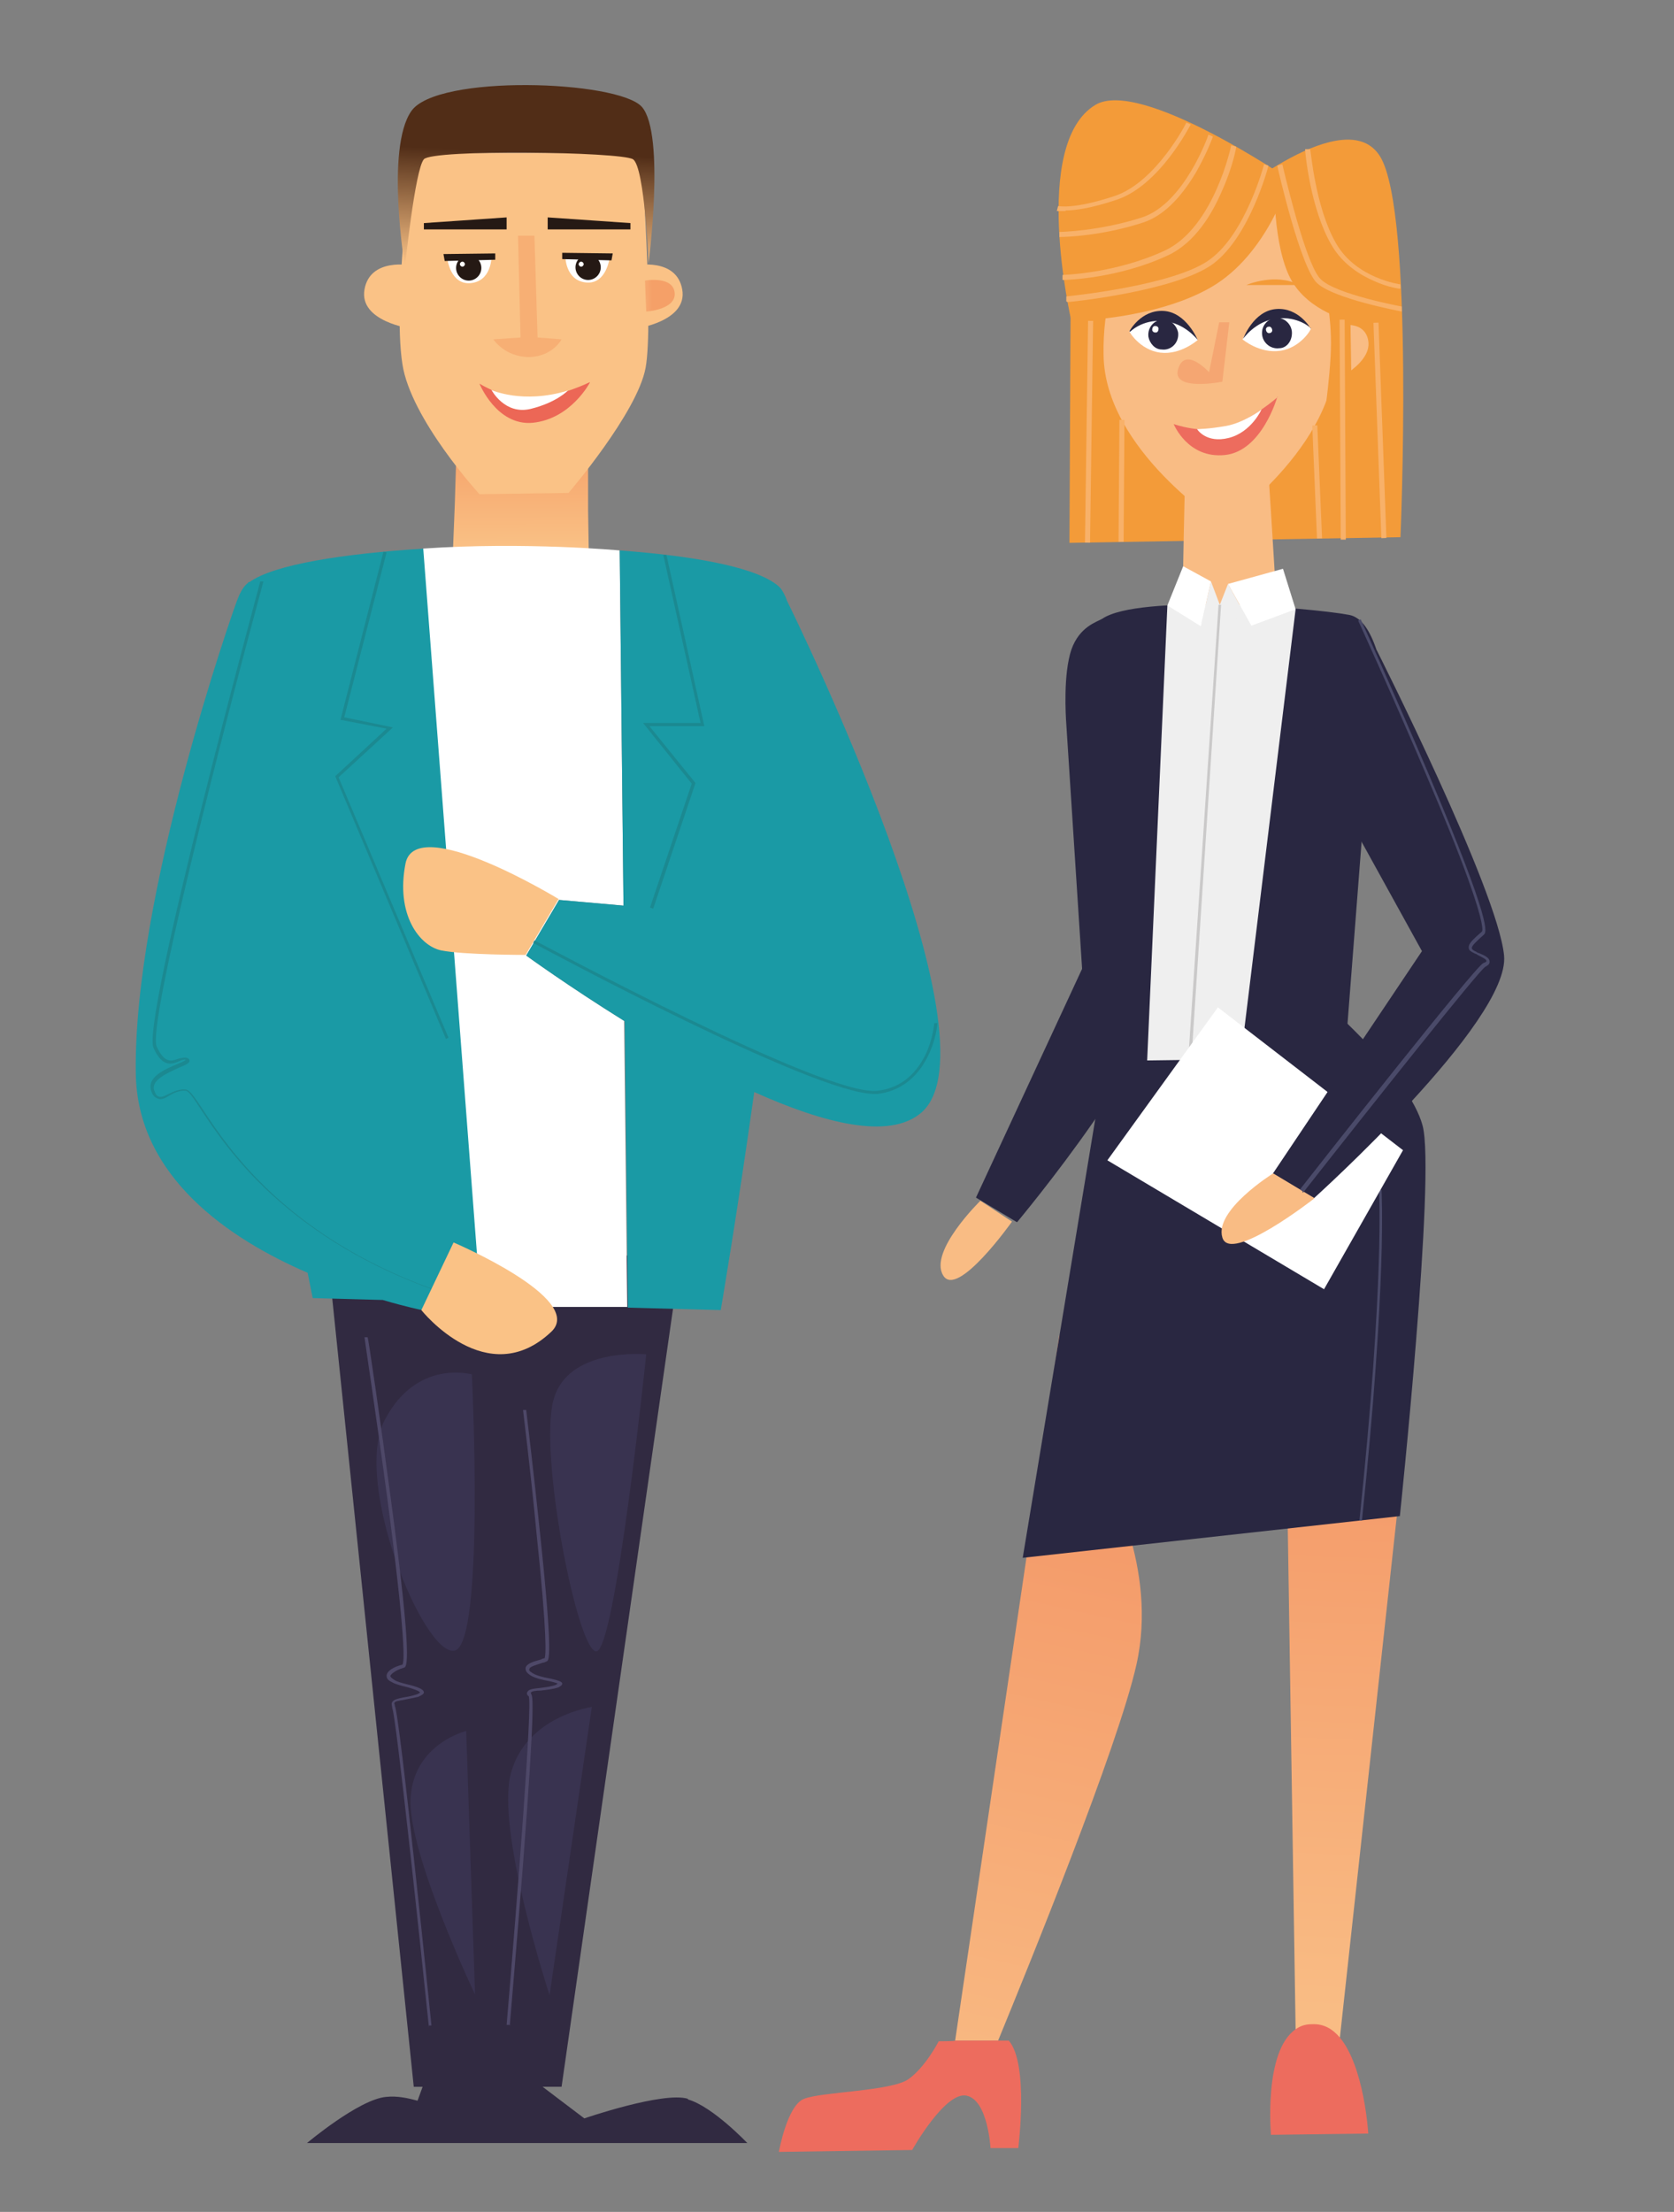
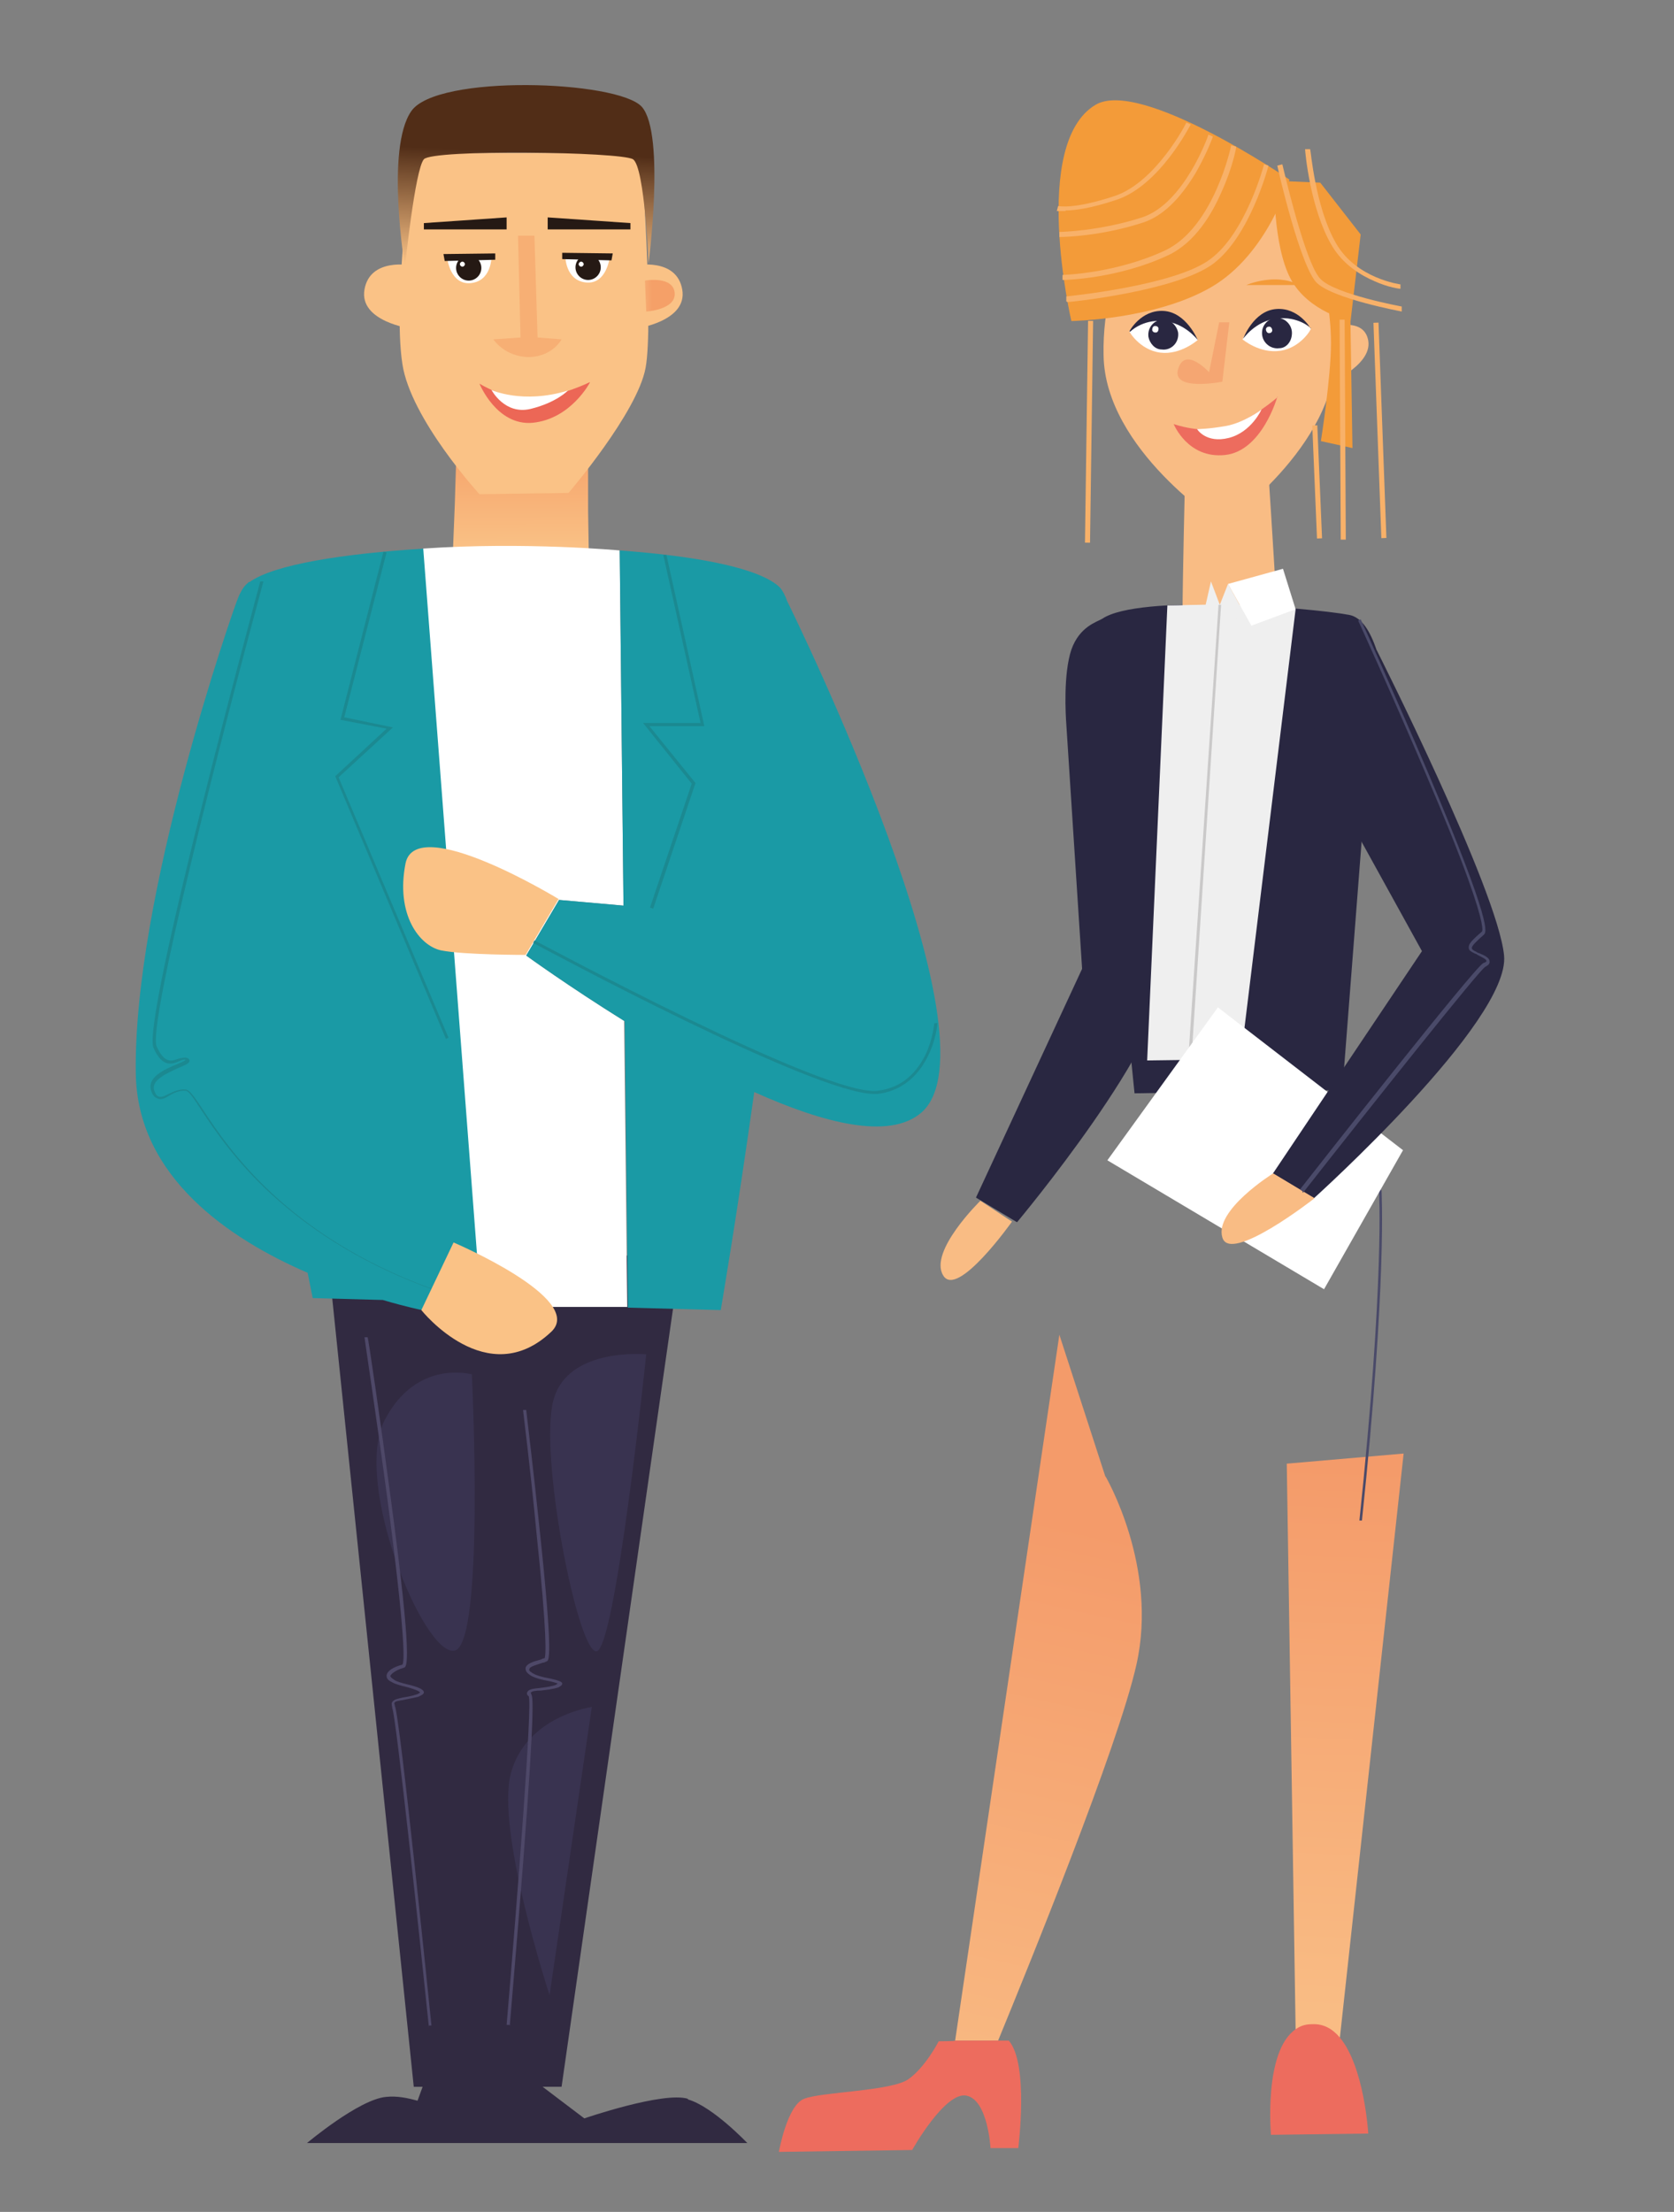
<svg xmlns="http://www.w3.org/2000/svg" id="Calque_1" version="1.1" viewBox="0 0 265 350">
  <rect x="0" y="0" width="265" height="350" fill="#808080" stroke="none" />
  <defs>
    <style>
      .st0 {
        fill: #f5a672;
      }

      .st1 {
        fill: #4e4868;
      }

      .st2 {
        fill: url(#Dégradé_sans_nom_7);
      }

      .st3 {
        fill: url(#Dégradé_sans_nom_6);
      }

      .st4 {
        fill: #cac9c9;
      }

      .st5 {
        fill: #ed6c5e;
      }

      .st6 {
        fill: #fff;
      }

      .st7 {
        fill: #fac286;
      }

      .st8 {
        fill: #f8b169;
      }

      .st9 {
        fill: url(#Dégradé_sans_nom_2);
      }

      .st10 {
        fill: #292741;
      }

      .st11 {
        fill: #1a9aa5;
      }

      .st12 {
        fill: #393350;
      }

      .st13 {
        fill: url(#Dégradé_sans_nom);
      }

      .st14 {
        fill: #f39b39;
      }

      .st15 {
        fill: url(#Dégradé_sans_nom_4);
      }

      .st16 {
        fill: #efefef;
      }

      .st17 {
        fill: #251914;
      }

      .st18 {
        fill: url(#Dégradé_sans_nom_3);
      }

      .st19 {
        fill: #312a41;
      }

      .st20 {
        fill: url(#Dégradé_sans_nom_5);
      }

      .st21 {
        fill: #ec6756;
      }

      .st22 {
        fill: #f7af74;
      }

      .st23 {
        fill: #f9bc84;
      }

      .st24 {
        fill: #4a4a69;
      }

      .st25 {
        fill: #1b8991;
      }
    </style>
    <linearGradient id="Dégradé_sans_nom" data-name="Dégradé sans nom" x1="82.4" y1="123.6" x2="82.5" y2="141.4" gradientTransform="translate(0 -54)" gradientUnits="userSpaceOnUse">
      <stop offset="0" stop-color="#f5a068" />
      <stop offset="1" stop-color="#fac286" />
    </linearGradient>
    <linearGradient id="Dégradé_sans_nom_2" data-name="Dégradé sans nom 2" x1="2061.8" y1="-343.5" x2="2061" y2="-362" gradientTransform="translate(2144.5 386) rotate(-180) scale(1 -1)" gradientUnits="userSpaceOnUse">
      <stop offset="0" stop-color="#fac286" />
      <stop offset="1" stop-color="#512d17" />
    </linearGradient>
    <linearGradient id="Dégradé_sans_nom_3" data-name="Dégradé sans nom 3" x1="2094" y1="-339.5" x2="2090" y2="-339.4" gradientTransform="translate(2144.5 386) rotate(-180) scale(1 -1)" gradientUnits="userSpaceOnUse">
      <stop offset="0" stop-color="#f5a068" />
      <stop offset="1" stop-color="#fac286" />
    </linearGradient>
    <linearGradient id="Dégradé_sans_nom_4" data-name="Dégradé sans nom 4" x1="-1339.3" y1="-339.2" x2="-1343.2" y2="-339.1" gradientTransform="translate(1442.6 386)" gradientUnits="userSpaceOnUse">
      <stop offset="0" stop-color="#f5a068" />
      <stop offset="1" stop-color="#fac286" />
    </linearGradient>
    <linearGradient id="Dégradé_sans_nom_5" data-name="Dégradé sans nom 5" x1="13824.6" y1="141.9" x2="13829.2" y2="55.8" gradientTransform="translate(14038.1 156.8) rotate(179.1)" gradientUnits="userSpaceOnUse">
      <stop offset="0" stop-color="#f49b6a" />
      <stop offset="1" stop-color="#f9bc84" />
    </linearGradient>
    <linearGradient id="Dégradé_sans_nom_6" data-name="Dégradé sans nom 6" x1="13864.9" y1="132.8" x2="13887.7" y2="37" gradientTransform="translate(14038.1 156.8) rotate(179.1)" gradientUnits="userSpaceOnUse">
      <stop offset="0" stop-color="#f49b6a" />
      <stop offset="1" stop-color="#f9bc84" />
    </linearGradient>
    <linearGradient id="Dégradé_sans_nom_7" data-name="Dégradé sans nom 7" x1="13841.3" y1="304.1" x2="13841" y2="296.5" gradientTransform="translate(14038.1 156.8) rotate(179.1)" gradientUnits="userSpaceOnUse">
      <stop offset="0" stop-color="#f49b6a" />
      <stop offset="1" stop-color="#f9bc84" />
    </linearGradient>
  </defs>
  <g>
    <path class="st13" d="M93.3,93.4l-.2-12.5h0v-6.6h0v-6.5l-20.7.8-.2,4.5h0l-.2,6.6h0l-.5,12.6,22.1,1h-.3Z" />
    <path class="st7" d="M101.5,24.2s2,26.9.7,34-12.2,19.8-12.2,19.8l-14.1.2s-10.9-11.9-12.2-20.6c-1.6-10.3,1.7-33.4,1.7-33.4,0,0,36.1,0,36.1,0Z" />
    <path class="st9" d="M102.6,42.3s2.8-21.1-1-25.4c-3.8-4.2-32.5-5.2-36.5.7-4.1,5.9-1,24.7-1,24.7,0,0,1.6-15.5,3-17.1s31.1-1.2,33.1,0c1.9,1.2,2.5,17.1,2.5,17.1h0Z" />
-     <path class="st7" d="M65.1,42s-6.5-1.3-7.4,3.8,7.4,6.2,7.4,6.2v-10Z" />
+     <path class="st7" d="M65.1,42s-6.5-1.3-7.4,3.8,7.4,6.2,7.4,6.2Z" />
    <path class="st7" d="M100.6,42s6.5-1.3,7.4,3.8-7.4,6.2-7.4,6.2v-10Z" />
    <path class="st19" d="M108.9,332.1c-3.9-1.2-16.4,3.1-16.4,3.1l-6.6-5h3l18.8-131.2-56-2.2,13.8,133.4h1.4l-.8,2.2c-1.5-.4-3.2-.8-5-.6-4.3.4-12.5,7.3-12.5,7.3h69.7s-5.5-5.8-9.4-6.9h0Z" />
    <path class="st22" d="M84.6,37.3l.5,16.1,3.8.3s-1.4,2.7-5.1,2.8c-3.9,0-5.7-2.8-5.7-2.8l4.3-.3-.4-16.1s2.6,0,2.6,0Z" />
    <polygon class="st17" points="99.8 35.3 86.7 34.4 86.7 36.3 99.8 36.3 99.8 35.3" />
    <polygon class="st17" points="67.1 35.3 80.2 34.4 80.2 36.3 67.1 36.3 67.1 35.3" />
    <path class="st6" d="M96.5,40.8l-7-.2s0,3.8,3.3,4.1c3.2.3,3.7-3.9,3.7-3.9Z" />
    <path class="st17" d="M91.1,42.3c0,1.1.9,2,2,2s2-.9,2-2-.9-2-2-2-2,.9-2,2Z" />
    <polygon class="st17" points="97 40.1 89 40 89 41 96.8 41.2 97 40.1" />
    <path class="st6" d="M70.8,40.9l7-.2s0,3.8-3.3,4.1c-3.2.3-3.7-3.9-3.7-3.9Z" />
    <path class="st17" d="M76.2,42.4c0,1.1-.9,2-2,2s-2-.9-2-2,.9-2,2-2,2,.9,2,2Z" />
    <polygon class="st17" points="70.2 40.2 78.4 40.1 78.4 41.1 70.4 41.3 70.2 40.2" />
    <path class="st6" d="M72.8,41.8c0,.2.2.4.4.4s.4-.2.4-.4-.2-.4-.4-.4-.4.2-.4.4Z" />
    <path class="st6" d="M91.6,41.8c0,.2.2.4.4.4s.4-.2.4-.4-.2-.4-.4-.4-.4.2-.4.4Z" />
    <path class="st21" d="M93.3,60.5s-4.4,2.2-8.9,2.5-8.5-2.3-8.5-2.3c0,0,2.7,6.7,8.4,6.2,6.1-.6,9.1-6.4,9.1-6.4h0Z" />
    <path class="st6" d="M89.9,61.8s-1.8,1.9-5.9,2.9c-4.1,1-6.2-3-6.2-3,0,0,4.9,2.3,12.1.1Z" />
    <path class="st18" d="M63.7,44.4s-4.4-.8-4.7,1.9,4.5,3,4.5,3l.2-4.9Z" />
    <path class="st15" d="M102.1,44.4s4.4-.8,4.7,1.9c.3,2.7-4.5,3-4.5,3l-.2-4.9Z" />
    <g>
      <path class="st11" d="M39.3,92.2c-.7.5-1.3,1.5-1.8,2.9h0c-.5,1.2-16.5,46.7-16,74.9.3,16.2,14.7,26,27.2,31.4.5,2.5.8,4,.8,4l11.1.3c3.7,1.1,6.2,1.6,6.2,1.6l.7-1.4,8.8.2-9.1-119.3c-12.8.8-23.8,2.5-27.7,5.3h-.2,0Z" />
      <path class="st11" d="M37.4,95h0Z" />
    </g>
    <g>
      <path class="st11" d="M124.6,95h0Z" />
      <g>
        <path class="st6" d="M98.9,161.6c-9-5.6-15.6-10.4-15.6-10.4l5.2-8.8,10.2.9-.6-56.2h0s-14.9-1.4-31.1-.3h0l9.1,119.4v.6h23.2l-.5-45.3h0Z" />
        <path class="st11" d="M124.6,95.1h0c-.3-.9-.7-1.6-1.1-2.1-3.1-3.1-13.1-5-25.4-5.9l.6,56.2-10.2-.9-5.2,8.8s6.6,4.8,15.6,10.4l.5,45.3h-.5l15.2.4s2.6-15.2,5.3-34.5c10.9,4.9,21.3,7.6,26.4,3.3,13.1-11.1-20.1-78.8-21.2-81Z" />
      </g>
    </g>
    <path class="st7" d="M88.5,142.3s-22.6-13.8-24.3-5.7c-1.6,8.1,2.2,13.1,5.7,13.8s13.3.7,13.3.7l5.2-8.8h.1Z" />
    <path class="st12" d="M102.3,214.3s-4.9,47-7.9,47-9.1-31.2-6.8-39.7c2.2-8.5,14.7-7.3,14.7-7.3h0Z" />
    <path class="st12" d="M93.7,270l-6.7,45.7s-8.6-26.2-6.1-35.2,12.8-10.4,12.8-10.4h0Z" />
    <path class="st12" d="M74.7,217.5s2.1,43-2.8,43.7-16.1-26.7-11-36.5,13.9-7.2,13.9-7.2h0Z" />
-     <path class="st12" d="M73.8,273.9l1.4,41.7s-10.7-22.5-10.2-31.1,8.8-10.6,8.8-10.6h0Z" />
    <path class="st25" d="M138.4,173.1h.5c3.5-.4,6.3-2.5,8-6,1.3-2.6,1.5-5.1,1.5-5.2h-.5s-.2,2.5-1.4,5c-1.7,3.4-4.2,5.3-7.6,5.7-8.3,1-53.8-23.6-54.3-23.8l-.2.4c1.9,1,44.4,23.9,54,23.9h0Z" />
    <path class="st25" d="M68.1,204.3l.2-.4c-23-8.4-32.2-22.3-36.1-28.2-1.4-2.1-2.1-3.2-2.8-3.3-1-.1-1.9.3-2.7.7-.6.3-1.2.6-1.6.4-.3-.1-.5-.4-.7-1-.5-1.6,2.1-2.7,3.8-3.5,1.2-.5,1.7-.7,1.8-1.1,0-.1,0-.3-.2-.4-.4-.3-.9-.1-1.5,0-1.1.4-2.2.9-3.5-1.9-1.5-3.4,10.4-49.6,16.9-73.6h-.5c-.7,2.7-18.8,69.4-16.9,73.8,1.4,3.2,3,2.6,4.1,2.1.5-.2.8-.3,1-.2-.2.2-.9.5-1.4.7-1.9.8-4.7,2-4.1,4.1.2.7.5,1.1,1,1.3.6.3,1.2,0,2-.5.7-.4,1.6-.8,2.5-.7.5,0,1.4,1.4,2.5,3.1,2,3,5.4,8.1,11.1,13.3,6.9,6.3,15.4,11.4,25.4,15h0l-.3.3h0Z" />
    <path class="st1" d="M67.8,320.5h.5c-.2-2-5-49.1-5.8-50.6,0-.3-.2-.4,0-.5,0-.2.7-.3,1.3-.4s1.4-.3,2.4-.5c.4-.2.9-.4.9-.7,0-.5-1-.9-2.7-1.3-.8-.2-1.6-.4-2-.7-.3-.2-.6-.4-.6-.6s.7-.9,2.1-1.3c.5-.1,1.5-.4-2-26.5-1.7-12.8-3.6-25.7-3.7-25.8h-.5c0,.2,1.9,12.7,3.6,25.4,3,22.7,2.7,26.1,2.4,26.4-1.5.4-2.4,1-2.5,1.7,0,.3,0,.7.9,1.1.5.3,1.3.5,2.1.7s2.1.6,2.3.9c0,0-.2.2-.5.3-.9.3-1.6.4-2.2.5-.9.2-1.4.3-1.7.7-.2.3,0,.7,0,1,.6,1.3,4.4,36.9,5.8,50.5h0v-.3h-.1Z" />
    <path class="st1" d="M80.7,320.5c0-.1,1.1-12.8,2.1-25.6,2-25.9,1.5-26.5,1.3-26.8,0-.2-.2-.3,0-.3,0-.2.9-.3,1.5-.3.9-.1,1.9-.2,2.8-.5.3-.2.6-.3.6-.6s-.6-.5-1.9-.8c-1.1-.2-2.4-.5-3-1-.2-.1-.4-.3-.3-.5,0-.4,1.3-.7,2.1-1,.2,0,.4-.1.6-.2.4-.1,1.1-.3-1-20.2-1-9.7-2.2-19.5-2.2-19.6h-.5c0,.2,1.2,9.6,2.1,19.2,1.8,17,1.5,19.8,1.3,20.1-.2,0-.4.1-.6.2-1.1.3-2.2.6-2.4,1.3,0,.3,0,.6.5,1,.7.6,2.1.9,3.2,1.1.5.1,1.2.3,1.4.4,0,0-.2.1-.3.2-.8.3-1.8.4-2.6.5-1,.1-1.7.2-1.9.6-.2.3,0,.6.2.7.6,1.3-1.8,31.9-3.5,52h.6,0Z" />
    <polygon class="st25" points="103.4 143.8 110.1 123.9 102.8 114.9 111.5 114.9 105.5 87.8 105 87.8 110.9 114.4 101.8 114.4 109.5 124 102.9 143.6 103.4 143.8" />
    <polygon class="st25" points="70.6 164.4 71 164.2 53.6 123 62.2 115.1 54.5 113.5 61.2 87.4 60.7 87.3 53.9 113.9 61.2 115.3 53.1 122.8 53.1 122.9 70.6 164.4" />
    <path class="st7" d="M71.8,196.6s20.9,8.9,15.5,14.1c-10.2,9.7-20.6-3.4-20.6-3.4l5.1-10.7h0Z" />
  </g>
  <g>
    <g>
      <g>
        <path class="st20" d="M212.1,322.5l10.1-92.5-18.5,1.6,1.4,89.6c.7-.5,1.5-.8,2.5-.8,1.8,0,3.3.8,4.4,2.1h.1Z" />
        <path class="st5" d="M207.6,320.3c-1,0-1.8.3-2.5.8-5.1,3.5-3.9,16.7-3.9,16.7l15.4-.2s-.6-10.5-4.5-15.2c-1.2-1.4-2.6-2.2-4.4-2.1h-.1Z" />
      </g>
      <g>
        <path class="st3" d="M175,233.7l-7.3-22.5-16.5,111.7h6.8c4.6-11.2,19-46.5,21.9-59.5,3.5-15.5-4.9-29.8-4.9-29.8h0Z" />
        <path class="st5" d="M148.6,323s-2.1,4.1-4.8,6-13.8,2-16.5,3.1c-2.7,1-4,8.4-4,8.4l21.1-.3s5.2-9.3,8.6-8.6,3.8,8.3,3.8,8.3h4.4c0-.1,1.7-13.3-1.5-17h-8.5c0,.1-2.5.1-2.5.1h-.1Z" />
      </g>
      <polygon class="st10" points="217.9 102.8 212.5 172.5 179.6 173 172.7 104.3 217.9 102.8" />
      <path class="st10" d="M217.9,102.8c-1-2.9-2.3-5.1-4.3-5.5-6.5-1.2-33.3-3.3-39.1.6-.8.5-3.6,1.2-4.9,4.9-1.3,3.9-.9,10.4-.8,11.8h0l2.5,38.7-16.8,36.2,6.5,3.9s24.3-29,23.3-39.4c-.7-7-4-26.7-6.1-39,5.2-1.5,10.9-4.4,15.9-4.5,8.8,0,17-3,23.7-7.7h.1Z" />
-       <path class="st14" d="M194.2,31.8s18.9-15.9,24.3-7c5.4,8.9,3.2,60.2,3.2,60.2l-52.4.9.2-42.4,24.8-11.6h0Z" />
      <path class="st23" d="M200.7,73.3s1,15.3,1.4,22.6c.4,7.2-14.8,6.2-14.9,1.2,0-5,.4-21.8.4-21.8l13.1-1.9h0Z" />
      <path class="st2" d="M200.9,76.7l-13.3,1.8v6.7s2.6,2.2,6.9,2.1c4.4-.2,6.7-2.6,6.7-2.6l-.4-8h.1Z" />
      <path class="st23" d="M174.7,56.2c.2,15,18.8,26.9,18.8,26.9,0,0,18.2-12.5,17.9-27.5-.2-15-8.7-27.1-18.8-26.9s-18.2,12.5-17.9,27.5Z" />
      <path class="st14" d="M204.1,28.5s-3.4,11.7-12.3,16.9c-8.9,5.2-22.2,5.4-22.2,5.4,0,0-6.5-28,3.8-34.2,7.1-4.3,30.7,11.8,30.7,11.8h0Z" />
      <path class="st0" d="M193,51l-1.6,7.9s-3.8-4.2-4.9-.5c-1.1,3.6,7,2,7,2l1.1-9.4h-1.6Z" />
      <g>
        <path class="st6" d="M207.5,52s-1.7-2.1-5.6-1.8c-3.8.3-5.2,3.5-5.2,3.5,0,0,2.7,2.3,6,1.8s5-3.6,4.8-3.5Z" />
        <path class="st10" d="M207.5,52s-1.9-3.4-5.5-3.1-5.2,4.7-5.2,4.7c0,0,1.9-2.8,5.3-3.2,3.4-.4,5.4,1.5,5.4,1.5h0Z" />
        <path class="st10" d="M199.8,52.4c-.2,1.6,1.2,2.9,2.7,2.7,1.1,0,1.9-1,2-2.1.2-1.6-1.2-2.9-2.7-2.7-1.1.2-1.9,1.1-2,2.1Z" />
        <path class="st6" d="M200.4,52.1c0,.4.3.7.6.6.2,0,.4-.2.4-.4,0-.4-.3-.7-.6-.6-.2,0-.4.2-.4.4Z" />
      </g>
      <g>
        <path class="st6" d="M178.8,52.4s1.6-2.2,5.5-2c3.8.2,5.3,3.4,5.3,3.4,0,0-2.7,2.4-5.9,2-3.3-.4-5.1-3.5-4.9-3.4h0Z" />
        <path class="st10" d="M178.8,52.4s1.8-3.4,5.4-3.2c3.6.2,5.4,4.6,5.4,4.6,0,0-2-2.7-5.4-3s-5.3,1.7-5.3,1.7h0Z" />
        <path class="st10" d="M186.5,52.6c.2,1.6-1.1,2.9-2.6,2.7-1.1,0-1.9-1-2.1-2-.2-1.6,1.1-2.9,2.6-2.7,1,0,1.9,1,2.1,2Z" />
        <path class="st6" d="M183.4,52c0,.4-.2.7-.6.6-.2,0-.4-.2-.4-.4,0-.4.2-.7.6-.6.2,0,.4.2.4.4Z" />
      </g>
      <path class="st5" d="M202.3,62.8s-4.3,3.8-8.2,4.8c-3.9,1.1-8.3-.5-8.3-.5,0,0,2.2,5.5,8.1,4.9,5.9-.6,8.3-9.2,8.3-9.2h0Z" />
      <path class="st6" d="M199.7,64.8s-1.6,3.6-5.2,4.5c-3.6.9-5-1.4-5-1.4,0,0,1.8,0,4.6-.5s5.6-2.6,5.6-2.6h0Z" />
      <path class="st23" d="M210.3,51.9s5.6-2,6.3,2c.7,4.1-7.1,7.2-7.1,7.2l.7-9.3h.1Z" />
      <path class="st14" d="M213.7,45.7l.4,25.2-5-1.1s1.6-10.1,1.6-15.5-1.3-10.4-1.3-10.4l2.9-2.9,1.4,4.6h0Z" />
      <path class="st14" d="M201.7,28.6s-.2,10.2,2.6,15.5,9.5,6.7,9.5,6.7l1.6-13.7-6.4-8.2-7.3-.3h0Z" />
      <path class="st14" d="M205.7,45.1h-8.4s4.6-2,8.4,0Z" />
      <path class="st8" d="M168.9,47.8c.7,0,17.5-1.8,23.2-6.1s8.6-15,8.7-15.5l-.7-.2c0,.1-2.9,10.9-8.5,15-5.5,4.2-22.7,5.9-22.8,5.9v.8h.1Z" />
      <path class="st8" d="M168.3,44.3c.4,0,8.7-.2,16.6-3.9,4.3-2,7-6.6,8.5-10.1,1.7-3.7,2.3-6.9,2.3-7.1l-.8-.2c0,.1-2.7,12.9-10.4,16.6-7.9,3.7-16.2,3.9-16.3,3.9v.8h0Z" />
      <path class="st8" d="M167.8,37.5c1,0,6.8-.2,13.2-2.3,3-1,5.7-3.6,8.2-7.7,1.8-3.1,2.8-5.8,2.8-5.9l-.7-.3c0,.1-3.8,10.9-10.5,13.1-6.8,2.2-13,2.3-13.1,2.3v.8h.2,0Z" />
      <path class="st8" d="M221.9,49.3v-.8s-10.4-1.9-12.8-4.3c-2-1.8-4.8-12.7-6.1-18.2l-.8.2c.1.6,3.7,16.2,6.3,18.6,2.7,2.5,13,4.4,13.4,4.5h0Z" />
      <path class="st8" d="M221.7,45.8v-.8s-7-.9-10.2-6.5c-3.3-5.7-4-14.8-4.1-14.9h-.8c0,.4.8,9.4,4.2,15.2,1.8,3.1,4.7,4.8,6.8,5.7,2.2,1,4,1.2,4.1,1.2h0Z" />
      <rect class="st8" x="154.8" y="67.9" width="35.1" height=".8" transform="translate(101.7 239.7) rotate(-89.2)" />
-       <rect class="st8" x="167.9" y="75.7" width="19.3" height=".8" transform="translate(100.2 253.1) rotate(-89.6)" />
      <rect class="st8" x="212.2" y="50.6" width=".8" height="34.8" transform="translate(-.4 1.1) rotate(-.3)" />
      <rect class="st8" x="218" y="51" width=".8" height="34.1" transform="translate(-2.3 8.1) rotate(-2.1)" />
      <rect class="st8" x="208.1" y="67.3" width=".8" height="17.9" transform="translate(-3 8.8) rotate(-2.4)" />
      <path class="st8" d="M168.7,33.3c1.4,0,3.9-.3,8.1-1.7,6.8-2.3,11.5-11.6,11.7-11.9l-.7-.3c0,.1-4.8,9.4-11.3,11.6-6.6,2.2-9,1.6-9,1.6l-.2.8h1.4Z" />
-       <path class="st10" d="M210.4,159.3s12.7,11,14.8,18.8-3.6,61.8-3.6,61.8l-59.7,6.6,17.4-105.2,31.2,18h0Z" />
      <polygon class="st16" points="205.1 96.4 196.4 167.6 181.6 167.8 184.8 95.8 194.7 95.6 205.1 96.4" />
      <polygon class="st6" points="203.1 90 194.4 92.4 198.1 99 205.1 96.4 203.1 90" />
-       <polygon class="st6" points="191.7 92 187.3 89.6 184.8 95.8 190.1 99.1 191.7 92" />
      <polygon class="st16" points="194.4 92.4 193.1 95.7 191.7 92 190.2 98.6 197.2 97.5 194.4 92.4" />
      <path class="st24" d="M215.6,240.6c4-38.1,3.1-52.1,3.1-52.3h-.4c0,.2.9,14.2-3.1,52.3h.4Z" />
      <polygon class="st4" points="188.6 167.7 193.3 95.7 192.9 95.7 188.1 167.7 188.6 167.7" />
      <polygon class="st6" points="222.1 182 192.8 159.4 175.3 183.6 209.6 204 222.1 182" />
      <path class="st10" d="M217.9,102.8s19.2,38,20.2,48.4c1,10.4-30.1,38.4-30.1,38.4l-6.5-3.9,23.6-35.2-18.5-33.5,11.3-14.2h0Z" />
      <path class="st23" d="M201.5,185.7s-9.3,5.8-8,10.1c1.2,4.3,14.6-6.2,14.6-6.2l-6.5-3.9h-.1Z" />
      <path class="st24" d="M206.3,188.7c11-14,27.8-35.1,28.8-35.7.3-.2.8-.4.7-.9,0-.5-.7-.9-1.7-1.3-.1,0-.3-.1-.4-.2-.5-.2-.7-.4-.7-.6,0-.4.8-1.1,1.9-2.1.4-.4,1.5-1.3-8.9-25.8-5.1-12-10.5-23.9-10.6-24.1l-.4.2s5.5,12,10.6,24c3,7,5.3,12.7,6.8,16.9,2.6,7.2,2.3,8.2,2.2,8.3-1.5,1.3-2.1,1.9-2.1,2.5s.5.7,1,1c.1,0,.3.1.4.2.6.3,1.4.7,1.4.9s0,.2-.5.4c-1.5.8-26.2,32.2-29,35.8l.4.3v.2h.1Z" />
    </g>
    <path class="st23" d="M155.2,190s-8.2,8-5.9,11.8c2.2,3.8,10.9-8.5,10.9-8.5l-5-3.3Z" />
  </g>
</svg>